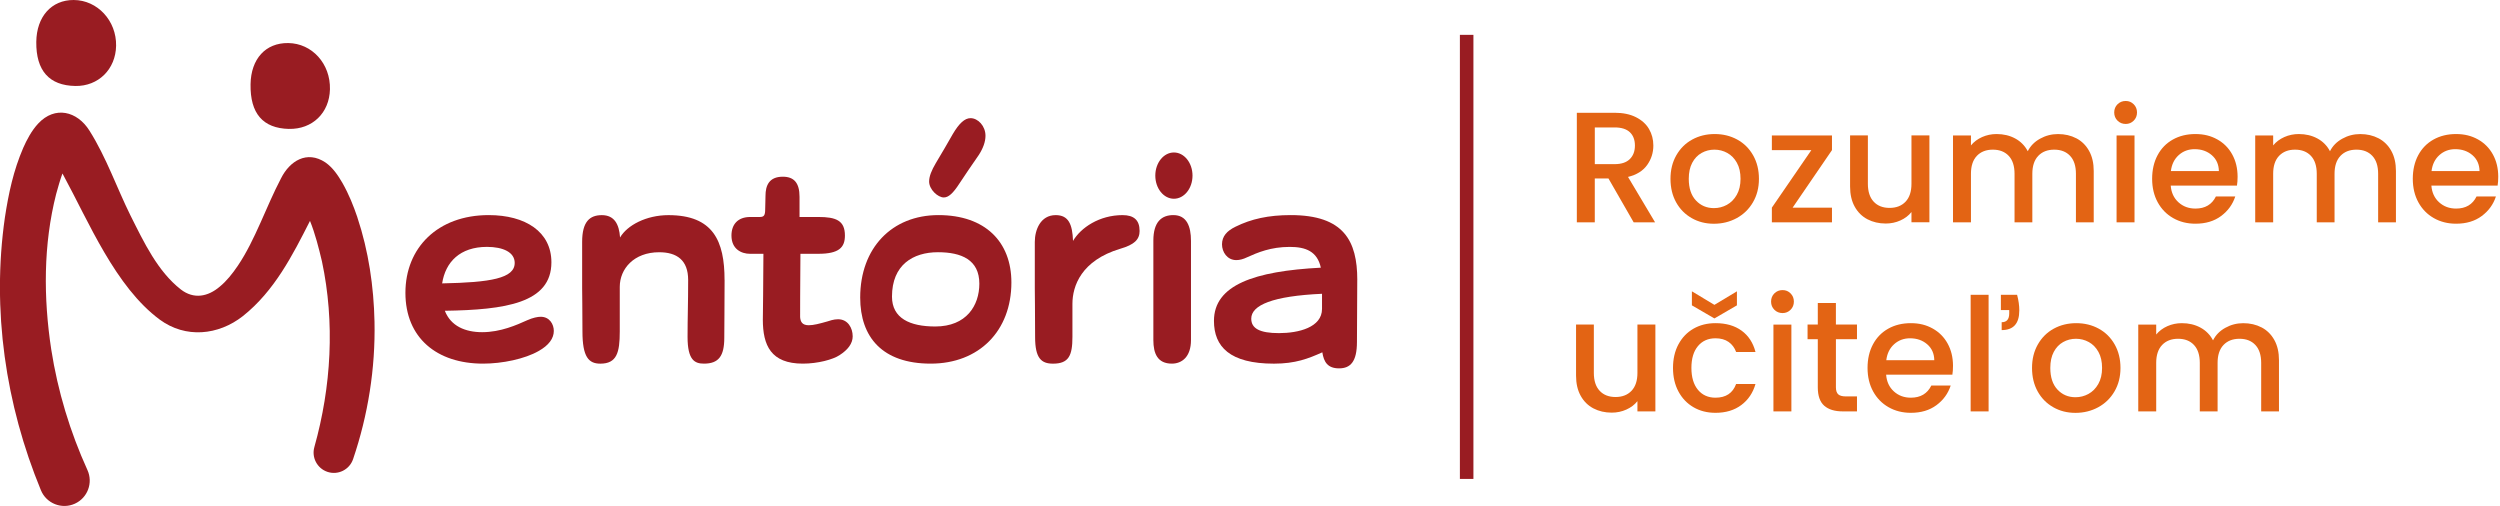
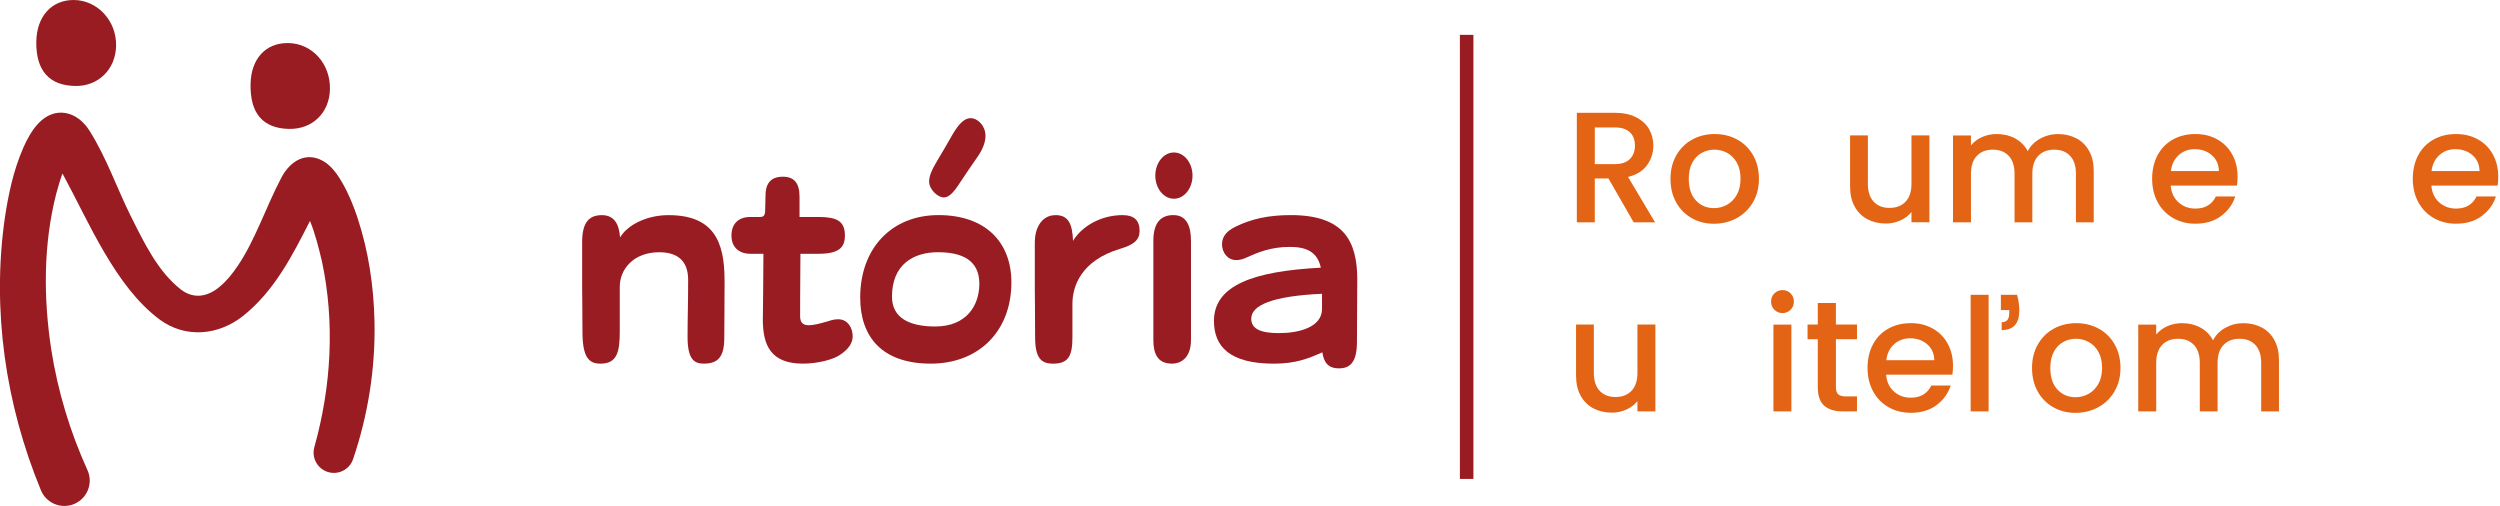
<svg xmlns="http://www.w3.org/2000/svg" width="924" height="187" viewBox="0 0 924 187" fill="none">
-   <path d="M204.689 122.304C204.689 125.096 202.815 127.652 199.058 129.747C193.983 132.652 185.709 134.399 178.534 134.399C161.429 134.399 149.843 124.861 149.843 108.228C149.843 91.595 161.761 79.5 180.627 79.5C194.201 79.5 203.8 85.665 203.8 96.951C203.8 112.071 186.695 114.514 164.411 114.862C166.617 120.557 172.022 122.774 178.203 122.774C185.047 122.774 191.002 120.096 194.864 118.357C196.957 117.426 198.726 117.078 199.833 117.078C203.146 117.078 204.689 119.869 204.689 122.313V122.304ZM163.417 104.741C181.29 104.393 190.234 102.88 190.234 97.177C190.234 93.221 185.928 91.247 179.973 91.247C170.042 91.247 164.637 96.829 163.417 104.741Z" fill="#991C22" />
  <path d="M267.81 103.463C267.81 114.862 267.697 119.165 267.697 124.861C267.697 131.608 265.604 134.399 260.19 134.399C256.773 134.399 254.122 133.121 254.122 124.513C254.122 117.183 254.341 112.297 254.341 103.463C254.341 96.133 250.147 93.229 243.635 93.229C234.254 93.229 229.066 99.394 229.066 106.027V122.547C229.066 130.338 227.96 134.407 221.891 134.407C217.585 134.407 215.274 131.964 215.274 122.547C215.274 113.13 215.161 109.87 215.161 106.497V89.402C215.161 81.838 218.029 79.516 222.441 79.516C227.079 79.516 228.84 82.89 229.172 87.776C231.822 83.238 238.884 79.516 247.044 79.516C263.6 79.516 267.794 89.055 267.794 103.479L267.81 103.463Z" fill="#991C22" />
  <path d="M315.158 124.278C315.158 126.956 313.389 129.278 310.302 131.26C307.878 132.886 302.247 134.399 296.728 134.399C284.923 134.399 281.942 127.652 281.942 118.114C281.942 119.627 282.16 100.437 282.16 93.803H277.191C273.991 93.803 270.347 92.056 270.347 87.056C270.347 82.987 272.666 80.196 277.296 80.196H280.827C282.37 80.196 282.814 79.614 282.814 77.292C282.814 76.014 282.927 74.031 282.927 72.406C282.927 68.571 284.253 65.311 289.327 65.311C293.407 65.311 295.508 67.519 295.508 72.753V80.196H302.457C308.969 80.196 312.282 81.474 312.282 87.056C312.282 91.474 310.076 93.803 302.457 93.803H295.839C295.726 107.88 295.726 114.392 295.726 117.184C295.839 118.931 296.502 120.209 298.926 120.209C300.687 120.209 302.901 119.627 305.769 118.81C306.545 118.575 308.088 117.993 309.745 117.993C313.389 117.993 315.15 121.253 315.15 124.27L315.158 124.278Z" fill="#991C22" />
  <path d="M317.93 109.975C317.93 91.716 329.581 79.5 346.856 79.5C364.131 79.5 373.811 89.386 373.811 104.393C373.811 122.304 361.86 134.399 343.996 134.399C326.131 134.399 317.93 124.626 317.93 109.975ZM361.965 104.854C361.965 96.012 355.348 93.221 346.662 93.221C337.483 93.221 329.678 97.873 329.678 109.619C329.678 117.645 336.295 120.67 345.676 120.67C357.231 120.67 361.965 112.88 361.965 104.854ZM343.406 67.05C343.406 65.189 344.295 62.981 345.87 60.303C349.821 53.669 348.634 55.651 352.189 49.486C354.459 45.652 356.536 43.67 358.709 43.67C361.473 43.67 364.236 46.574 364.236 50.182C364.236 52.391 363.347 54.834 361.763 57.277C358.903 61.468 356.827 64.372 354.653 67.746C352.189 71.58 350.508 72.98 348.827 72.98C346.654 72.98 343.398 70.076 343.398 67.05H343.406Z" fill="#991C22" />
  <path d="M421.199 85.317C421.199 88.577 419.212 90.438 414.024 91.951C399.683 96.255 396.37 105.671 396.37 112.305V124.521C396.37 131.381 395.045 134.407 389.195 134.407C384.888 134.407 382.577 132.433 382.577 124.634C382.577 113.583 382.464 109.862 382.464 106.489V89.394C382.464 84.977 384.557 79.508 390.189 79.508C394.932 79.508 396.37 82.882 396.588 89.046C399.456 84.16 406.3 79.508 414.905 79.508C419.099 79.508 421.191 81.369 421.191 85.325L421.199 85.317Z" fill="#991C22" />
  <path d="M426.282 125.678V88.925C426.282 81.944 429.368 79.5 433.675 79.5C438.644 79.5 440.187 83.691 440.187 89.038V125.678C440.187 131.956 436.77 134.399 433.125 134.399C427.825 134.399 426.282 130.678 426.282 125.678Z" fill="#991C22" />
  <path d="M501.643 103.463L501.53 126.374C501.53 133.703 499.106 136.146 494.913 136.146C490.719 136.146 489.289 133.817 488.732 130.216C483.544 132.546 478.801 134.407 470.859 134.407C454.529 134.407 448.679 128.129 448.679 118.591C448.679 105.332 463.579 100.211 488.182 98.933C486.857 92.881 482.559 91.255 476.709 91.255C469.647 91.255 464.791 93.35 460.929 95.09C459.498 95.785 458.173 96.133 456.953 96.133C453.535 96.133 451.653 93.108 451.653 90.317C451.653 87.291 453.527 85.317 456.622 83.804C462.472 80.9 468.871 79.5 477.04 79.5C496.682 79.5 501.652 89.038 501.652 103.463H501.643ZM488.619 114.166V108.584C470.414 109.401 462.464 112.774 462.464 117.774C462.464 121.382 465.55 123.122 472.725 123.122C479.9 123.122 488.619 121.026 488.619 114.166Z" fill="#991C22" />
  <path d="M132.083 80.309C130.637 76.07 128.996 71.912 126.548 67.584C124.94 64.841 123.066 61.985 120.27 60.036C113.418 55.465 107.075 59.51 103.868 65.909C98.333 76.442 94.35 88.642 87.95 98.14C85.922 101.157 83.7 103.916 81.26 105.914C76.865 109.676 71.637 110.687 66.845 106.99C58.281 100.291 53.255 89.669 48.229 79.646C43.22 69.558 39.325 58.199 33.071 48.297C28.538 41.048 20.305 39.034 14.132 45.652C11.635 48.321 9.866 51.768 8.613 54.583C4.953 63.037 3.167 71.507 1.81 80.374C-3.095 114.587 2.044 149.487 15.118 181.183C17.121 186.094 22.85 188.367 27.674 186.159C32.384 184.015 34.469 178.449 32.32 173.732C25.888 159.591 21.347 144.576 18.948 129.205C16.031 110.088 15.998 90.381 20.757 71.71C21.444 69.21 22.18 66.605 23.076 64.121C23.198 64.348 23.327 64.574 23.448 64.793C32.821 82.04 42.662 106.019 59.048 118.13C68.591 125.144 80.686 123.963 89.784 116.819C101.444 107.548 108.15 94.297 114.574 81.644C116.513 86.45 117.822 91.684 118.993 96.611C123.809 119.222 122.452 142.901 116.19 165.23C115.099 169.048 117.192 173.093 120.989 174.388C124.908 175.723 129.166 173.619 130.499 169.695C136.01 153.475 138.781 136.203 138.418 118.915C138.143 105.882 136.228 92.784 132.075 80.325L132.083 80.309Z" fill="#991C22" />
  <path d="M27.86 31.777C36.36 31.915 42.751 25.597 42.913 16.916C43.074 7.653 36.02 0.04 27.238 4.5545e-06C19.028 -0.032 13.518 6.14 13.413 15.476C13.291 26.114 18.18 31.624 27.86 31.777Z" fill="#991C22" />
  <path d="M106.785 47.642C115.438 47.836 121.749 41.744 121.951 32.999C122.169 23.574 115.349 16.018 106.526 15.913C98.163 15.808 92.75 21.738 92.604 31.163C92.435 41.938 97.161 47.423 106.785 47.65V47.642Z" fill="#991C22" />
  <path d="M433.877 73.457C437.674 73.457 440.753 69.629 440.753 64.906C440.753 60.183 437.674 56.355 433.877 56.355C430.079 56.355 427.001 60.183 427.001 64.906C427.001 69.629 430.079 73.457 433.877 73.457Z" fill="#991C22" />
  <path d="M603.798 82.162L594.49 65.966H589.432V82.162H582.798V41.68H596.761C599.863 41.68 602.489 42.222 604.647 43.314C606.796 44.398 608.412 45.854 609.478 47.682C610.545 49.511 611.078 51.549 611.078 53.798C611.078 56.444 610.311 58.838 608.784 60.99C607.248 63.142 604.897 64.615 601.714 65.391L611.717 82.17H603.806L603.798 82.162ZM589.432 60.667H596.761C599.241 60.667 601.116 60.044 602.376 58.806C603.637 57.56 604.267 55.894 604.267 53.798C604.267 51.703 603.645 50.061 602.408 48.88C601.164 47.699 599.29 47.1 596.769 47.1H589.44V60.675L589.432 60.667Z" fill="#E36414" />
-   <path d="M625.267 80.617C622.827 79.241 620.903 77.3 619.506 74.792C618.108 72.284 617.413 69.388 617.413 66.087C617.413 62.786 618.132 59.931 619.562 57.407C621 54.883 622.956 52.941 625.436 51.582C627.917 50.223 630.688 49.543 633.759 49.543C636.829 49.543 639.592 50.223 642.081 51.582C644.562 52.941 646.525 54.883 647.955 57.407C649.385 59.931 650.104 62.827 650.104 66.087C650.104 69.347 649.369 72.244 647.89 74.768C646.42 77.292 644.408 79.241 641.871 80.625C639.334 82 636.53 82.696 633.468 82.696C630.406 82.696 627.707 82.008 625.267 80.625V80.617ZM638.267 75.698C639.762 74.881 640.974 73.659 641.903 72.025C642.832 70.391 643.301 68.417 643.301 66.087C643.301 63.757 642.857 61.783 641.96 60.173C641.071 58.563 639.883 57.35 638.413 56.533C636.942 55.716 635.35 55.311 633.646 55.311C631.941 55.311 630.357 55.716 628.903 56.533C627.448 57.35 626.293 58.563 625.444 60.173C624.588 61.783 624.168 63.757 624.168 66.087C624.168 69.541 625.049 72.211 626.818 74.096C628.579 75.981 630.801 76.92 633.476 76.92C635.181 76.92 636.781 76.515 638.275 75.698H638.267Z" fill="#E36414" />
-   <path d="M662.556 76.742H677.099V82.162H654.88V76.742L669.48 55.481H654.88V50.061H677.099V55.481L662.556 76.742Z" fill="#E36414" />
+   <path d="M625.267 80.617C622.827 79.241 620.903 77.3 619.506 74.792C618.108 72.284 617.413 69.388 617.413 66.087C617.413 62.786 618.132 59.931 619.562 57.407C621 54.883 622.956 52.941 625.436 51.582C627.917 50.223 630.688 49.543 633.759 49.543C636.829 49.543 639.592 50.223 642.081 51.582C644.562 52.941 646.525 54.883 647.955 57.407C649.385 59.931 650.104 62.827 650.104 66.087C650.104 69.347 649.369 72.244 647.89 74.768C646.42 77.292 644.408 79.241 641.871 80.625C639.334 82 636.53 82.696 633.468 82.696C630.406 82.696 627.707 82.008 625.267 80.625ZM638.267 75.698C639.762 74.881 640.974 73.659 641.903 72.025C642.832 70.391 643.301 68.417 643.301 66.087C643.301 63.757 642.857 61.783 641.96 60.173C641.071 58.563 639.883 57.35 638.413 56.533C636.942 55.716 635.35 55.311 633.646 55.311C631.941 55.311 630.357 55.716 628.903 56.533C627.448 57.35 626.293 58.563 625.444 60.173C624.588 61.783 624.168 63.757 624.168 66.087C624.168 69.541 625.049 72.211 626.818 74.096C628.579 75.981 630.801 76.92 633.476 76.92C635.181 76.92 636.781 76.515 638.275 75.698H638.267Z" fill="#E36414" />
  <path d="M713.112 50.061V82.154H706.478V78.368C705.428 79.686 704.062 80.73 702.374 81.482C700.685 82.243 698.891 82.615 696.992 82.615C694.471 82.615 692.209 82.089 690.213 81.046C688.218 79.994 686.642 78.449 685.503 76.386C684.355 74.331 683.79 71.839 683.79 68.927V50.053H690.367V67.932C690.367 70.803 691.086 73.012 692.516 74.541C693.954 76.078 695.91 76.839 698.39 76.839C700.871 76.839 702.842 76.07 704.297 74.541C705.751 73.004 706.478 70.803 706.478 67.932V50.053H713.112V50.061Z" fill="#E36414" />
  <path d="M767.417 51.112C769.413 52.164 770.988 53.718 772.128 55.772C773.275 57.827 773.841 60.319 773.841 63.231V82.162H767.264V64.218C767.264 61.346 766.545 59.138 765.114 57.609C763.676 56.072 761.721 55.311 759.24 55.311C756.76 55.311 754.788 56.08 753.334 57.609C751.879 59.146 751.152 61.346 751.152 64.218V82.162H744.575V64.218C744.575 61.346 743.856 59.138 742.426 57.609C740.988 56.072 739.032 55.311 736.552 55.311C734.071 55.311 732.1 56.08 730.645 57.609C729.191 59.146 728.464 61.346 728.464 64.218V82.162H721.83V50.069H728.464V53.742C729.546 52.423 730.928 51.396 732.593 50.651C734.257 49.915 736.043 49.543 737.941 49.543C740.503 49.543 742.789 50.085 744.809 51.177C746.829 52.261 748.381 53.839 749.464 55.894C750.433 53.952 751.944 52.407 754.004 51.266C756.057 50.117 758.271 49.551 760.638 49.551C763.159 49.551 765.421 50.077 767.417 51.121V51.112Z" fill="#E36414" />
-   <path d="M782.632 44.592C781.816 43.775 781.412 42.772 781.412 41.566C781.412 40.361 781.816 39.35 782.632 38.541C783.448 37.732 784.458 37.319 785.654 37.319C786.849 37.319 787.803 37.724 788.619 38.541C789.435 39.358 789.839 40.369 789.839 41.566C789.839 42.764 789.435 43.783 788.619 44.592C787.803 45.409 786.817 45.814 785.654 45.814C784.49 45.814 783.44 45.409 782.632 44.592ZM788.918 50.069V82.162H782.284V50.069H788.918Z" fill="#E36414" />
  <path d="M826.789 68.587H802.298C802.492 71.151 803.446 73.206 805.15 74.76C806.855 76.313 808.948 77.09 811.437 77.09C815.008 77.09 817.529 75.593 818.999 72.608H826.158C825.189 75.561 823.435 77.979 820.89 79.856C818.353 81.741 815.202 82.68 811.437 82.68C808.374 82.68 805.627 81.992 803.203 80.609C800.779 79.233 798.88 77.292 797.499 74.784C796.125 72.276 795.43 69.38 795.43 66.079C795.43 62.778 796.101 59.874 797.434 57.374C798.775 54.866 800.65 52.941 803.074 51.582C805.498 50.223 808.277 49.543 811.42 49.543C814.564 49.543 817.141 50.206 819.509 51.525C821.876 52.844 823.718 54.696 825.035 57.091C826.352 59.478 827.015 62.228 827.015 65.335C827.015 66.54 826.934 67.624 826.78 68.595L826.789 68.587ZM820.098 63.231C820.058 60.788 819.185 58.822 817.48 57.35C815.776 55.877 813.659 55.133 811.138 55.133C808.851 55.133 806.888 55.861 805.264 57.318C803.64 58.774 802.662 60.748 802.355 63.231H820.098Z" fill="#E36414" />
-   <path d="M879.114 51.112C881.11 52.164 882.686 53.718 883.825 55.772C884.972 57.827 885.538 60.319 885.538 63.231V82.162H878.961V64.218C878.961 61.346 878.242 59.138 876.812 57.609C875.373 56.072 873.418 55.311 870.937 55.311C868.457 55.311 866.485 56.08 865.031 57.609C863.577 59.146 862.849 61.346 862.849 64.218V82.162H856.272V64.218C856.272 61.346 855.553 59.138 854.123 57.609C852.685 56.072 850.729 55.311 848.249 55.311C845.768 55.311 843.797 56.08 842.342 57.609C840.888 59.146 840.161 61.346 840.161 64.218V82.162H833.527V50.069H840.161V53.742C841.244 52.423 842.625 51.396 844.29 50.651C845.954 49.915 847.74 49.543 849.639 49.543C852.2 49.543 854.487 50.085 856.507 51.177C858.527 52.261 860.078 53.839 861.161 55.894C862.13 53.952 863.641 52.407 865.702 51.266C867.754 50.117 869.968 49.551 872.335 49.551C874.856 49.551 877.119 50.077 879.114 51.121V51.112Z" fill="#E36414" />
  <path d="M923.126 68.587H898.636C898.829 71.151 899.783 73.206 901.488 74.76C903.193 76.313 905.285 77.09 907.774 77.09C911.345 77.09 913.866 75.593 915.337 72.608H922.496C921.526 75.561 919.773 77.979 917.227 79.856C914.69 81.741 911.539 82.68 907.774 82.68C904.712 82.68 901.964 81.992 899.54 80.609C897.116 79.233 895.218 77.292 893.836 74.784C892.462 72.276 891.768 69.38 891.768 66.079C891.768 62.778 892.438 59.874 893.771 57.374C895.113 54.866 896.987 52.941 899.411 51.582C901.835 50.223 904.615 49.543 907.758 49.543C910.901 49.543 913.478 50.206 915.846 51.525C918.213 52.844 920.055 54.696 921.372 57.091C922.689 59.478 923.352 62.228 923.352 65.335C923.352 66.54 923.271 67.624 923.118 68.595L923.126 68.587ZM916.436 63.231C916.395 60.788 915.523 58.822 913.818 57.35C912.113 55.877 909.996 55.133 907.475 55.133C905.188 55.133 903.225 55.861 901.601 57.318C899.977 58.774 898.999 60.748 898.692 63.231H916.436Z" fill="#E36414" />
  <path d="M611.83 119.958V152.051H605.196V148.265C604.146 149.584 602.78 150.627 601.091 151.38C599.403 152.14 597.609 152.512 595.71 152.512C593.189 152.512 590.927 151.987 588.931 150.943C586.935 149.891 585.36 148.346 584.221 146.283C583.073 144.228 582.508 141.737 582.508 138.824V119.95H589.085V137.829C589.085 140.701 589.804 142.91 591.234 144.439C592.672 145.976 594.627 146.736 597.108 146.736C599.589 146.736 601.56 145.968 603.014 144.439C604.469 142.901 605.196 140.701 605.196 137.829V119.95H611.83V119.958Z" fill="#E36414" />
-   <path d="M620.354 127.272C621.695 124.764 623.546 122.838 625.913 121.479C628.28 120.12 630.995 119.44 634.058 119.44C637.936 119.44 641.144 120.363 643.689 122.207C646.226 124.052 647.947 126.681 648.836 130.103H641.677C641.095 128.509 640.166 127.272 638.881 126.374C637.605 125.484 635.989 125.031 634.05 125.031C631.335 125.031 629.169 125.993 627.561 127.911C625.953 129.836 625.145 132.522 625.145 135.976C625.145 139.431 625.953 142.133 627.561 144.074C629.169 146.016 631.335 146.987 634.05 146.987C637.888 146.987 640.433 145.296 641.669 141.923H648.828C647.899 145.183 646.153 147.78 643.592 149.697C641.031 151.614 637.855 152.577 634.05 152.577C630.987 152.577 628.272 151.889 625.905 150.506C623.538 149.131 621.687 147.189 620.346 144.681C619.005 142.173 618.342 139.277 618.342 135.976C618.342 132.676 619.013 129.771 620.346 127.272H620.354ZM641.968 112.855L633.646 117.693L625.323 112.855V107.67L633.646 112.677L641.968 107.67V112.855Z" fill="#E36414" />
  <path d="M655.809 114.489C654.993 113.672 654.589 112.669 654.589 111.464C654.589 110.258 654.993 109.247 655.809 108.438C656.625 107.629 657.635 107.217 658.831 107.217C660.027 107.217 660.98 107.621 661.796 108.438C662.612 109.255 663.016 110.266 663.016 111.464C663.016 112.661 662.612 113.68 661.796 114.489C660.98 115.307 659.994 115.711 658.831 115.711C657.667 115.711 656.617 115.307 655.809 114.489ZM662.095 119.966V152.059H655.461V119.966H662.095Z" fill="#E36414" />
  <path d="M678.554 125.379V143.144C678.554 144.35 678.837 145.215 679.394 145.733C679.96 146.259 680.913 146.518 682.271 146.518H686.343V152.051H681.107C678.118 152.051 675.831 151.356 674.239 149.956C672.647 148.556 671.856 146.283 671.856 143.144V125.379H668.074V119.958H671.856V111.982H678.546V119.958H686.343V125.379H678.546H678.554Z" fill="#E36414" />
  <path d="M721.604 138.484H697.114C697.307 141.049 698.261 143.104 699.966 144.657C701.671 146.21 703.763 146.987 706.252 146.987C709.823 146.987 712.344 145.49 713.815 142.505H720.974C720.004 145.458 718.251 147.877 715.706 149.754C713.168 151.639 710.017 152.577 706.252 152.577C703.19 152.577 700.442 151.889 698.019 150.506C695.595 149.131 693.696 147.189 692.314 144.681C690.94 142.173 690.246 139.277 690.246 135.976C690.246 132.676 690.916 129.771 692.249 127.272C693.591 124.764 695.465 122.838 697.889 121.479C700.313 120.12 703.093 119.441 706.236 119.441C709.379 119.441 711.956 120.104 714.324 121.423C716.691 122.741 718.533 124.594 719.85 126.989C721.168 129.375 721.83 132.126 721.83 135.232C721.83 136.438 721.749 137.522 721.596 138.492L721.604 138.484ZM714.914 133.129C714.873 130.686 714.001 128.72 712.296 127.247C710.591 125.775 708.474 125.031 705.953 125.031C703.666 125.031 701.703 125.759 700.079 127.215C698.455 128.671 697.477 130.645 697.17 133.129H714.914Z" fill="#E36414" />
  <path d="M734.984 108.956V152.059H728.351V108.956H734.984ZM746.328 114.781C746.328 119.594 744.155 122.005 739.816 122.005V119.093C741.674 119.093 742.612 118.009 742.612 115.832V114.611H739.525V108.964H745.52C746.062 110.987 746.337 112.928 746.337 114.789L746.328 114.781Z" fill="#E36414" />
  <path d="M758.893 150.514C756.453 149.139 754.53 147.197 753.132 144.689C751.734 142.182 751.039 139.285 751.039 135.985C751.039 132.684 751.758 129.828 753.188 127.304C754.627 124.78 756.582 122.838 759.062 121.479C761.543 120.12 764.314 119.441 767.385 119.441C770.455 119.441 773.218 120.12 775.707 121.479C778.188 122.838 780.151 124.78 781.581 127.304C783.011 129.828 783.73 132.724 783.73 135.985C783.73 139.245 782.995 142.141 781.517 144.665C780.046 147.189 778.034 149.139 775.497 150.522C772.96 151.898 770.156 152.593 767.094 152.593C764.032 152.593 761.333 151.906 758.893 150.522V150.514ZM771.893 145.595C773.388 144.778 774.6 143.557 775.529 141.923C776.459 140.288 776.927 138.314 776.927 135.985C776.927 133.655 776.483 131.681 775.586 130.071C774.697 128.461 773.509 127.247 772.039 126.43C770.568 125.613 768.977 125.209 767.272 125.209C765.567 125.209 763.983 125.613 762.529 126.43C761.074 127.247 759.919 128.461 759.071 130.071C758.214 131.681 757.794 133.655 757.794 135.985C757.794 139.439 758.675 142.109 760.444 143.994C762.206 145.879 764.428 146.817 767.102 146.817C768.807 146.817 770.407 146.413 771.901 145.595H771.893Z" fill="#E36414" />
  <path d="M835.887 121.01C837.882 122.062 839.458 123.615 840.597 125.67C841.745 127.725 842.31 130.216 842.31 133.129V152.059H835.733V134.116C835.733 131.244 835.014 129.035 833.584 127.506C832.146 125.969 830.19 125.209 827.71 125.209C825.229 125.209 823.258 125.977 821.803 127.506C820.349 129.043 819.622 131.244 819.622 134.116V152.059H813.045V134.116C813.045 131.244 812.326 129.035 810.895 127.506C809.457 125.969 807.502 125.209 805.021 125.209C802.541 125.209 800.569 125.977 799.115 127.506C797.66 129.043 796.933 131.244 796.933 134.116V152.059H790.3V119.966H796.933V123.639C798.016 122.321 799.398 121.293 801.062 120.549C802.727 119.813 804.512 119.441 806.411 119.441C808.972 119.441 811.259 119.983 813.279 121.075C815.299 122.159 816.85 123.736 817.933 125.791C818.903 123.85 820.414 122.304 822.474 121.164C824.526 120.015 826.74 119.449 829.108 119.449C831.629 119.449 833.891 119.974 835.887 121.018V121.01Z" fill="#E36414" />
  <path d="M542.076 12.879V177.009" stroke="#991C22" stroke-width="5" stroke-miterlimit="10" />
</svg>